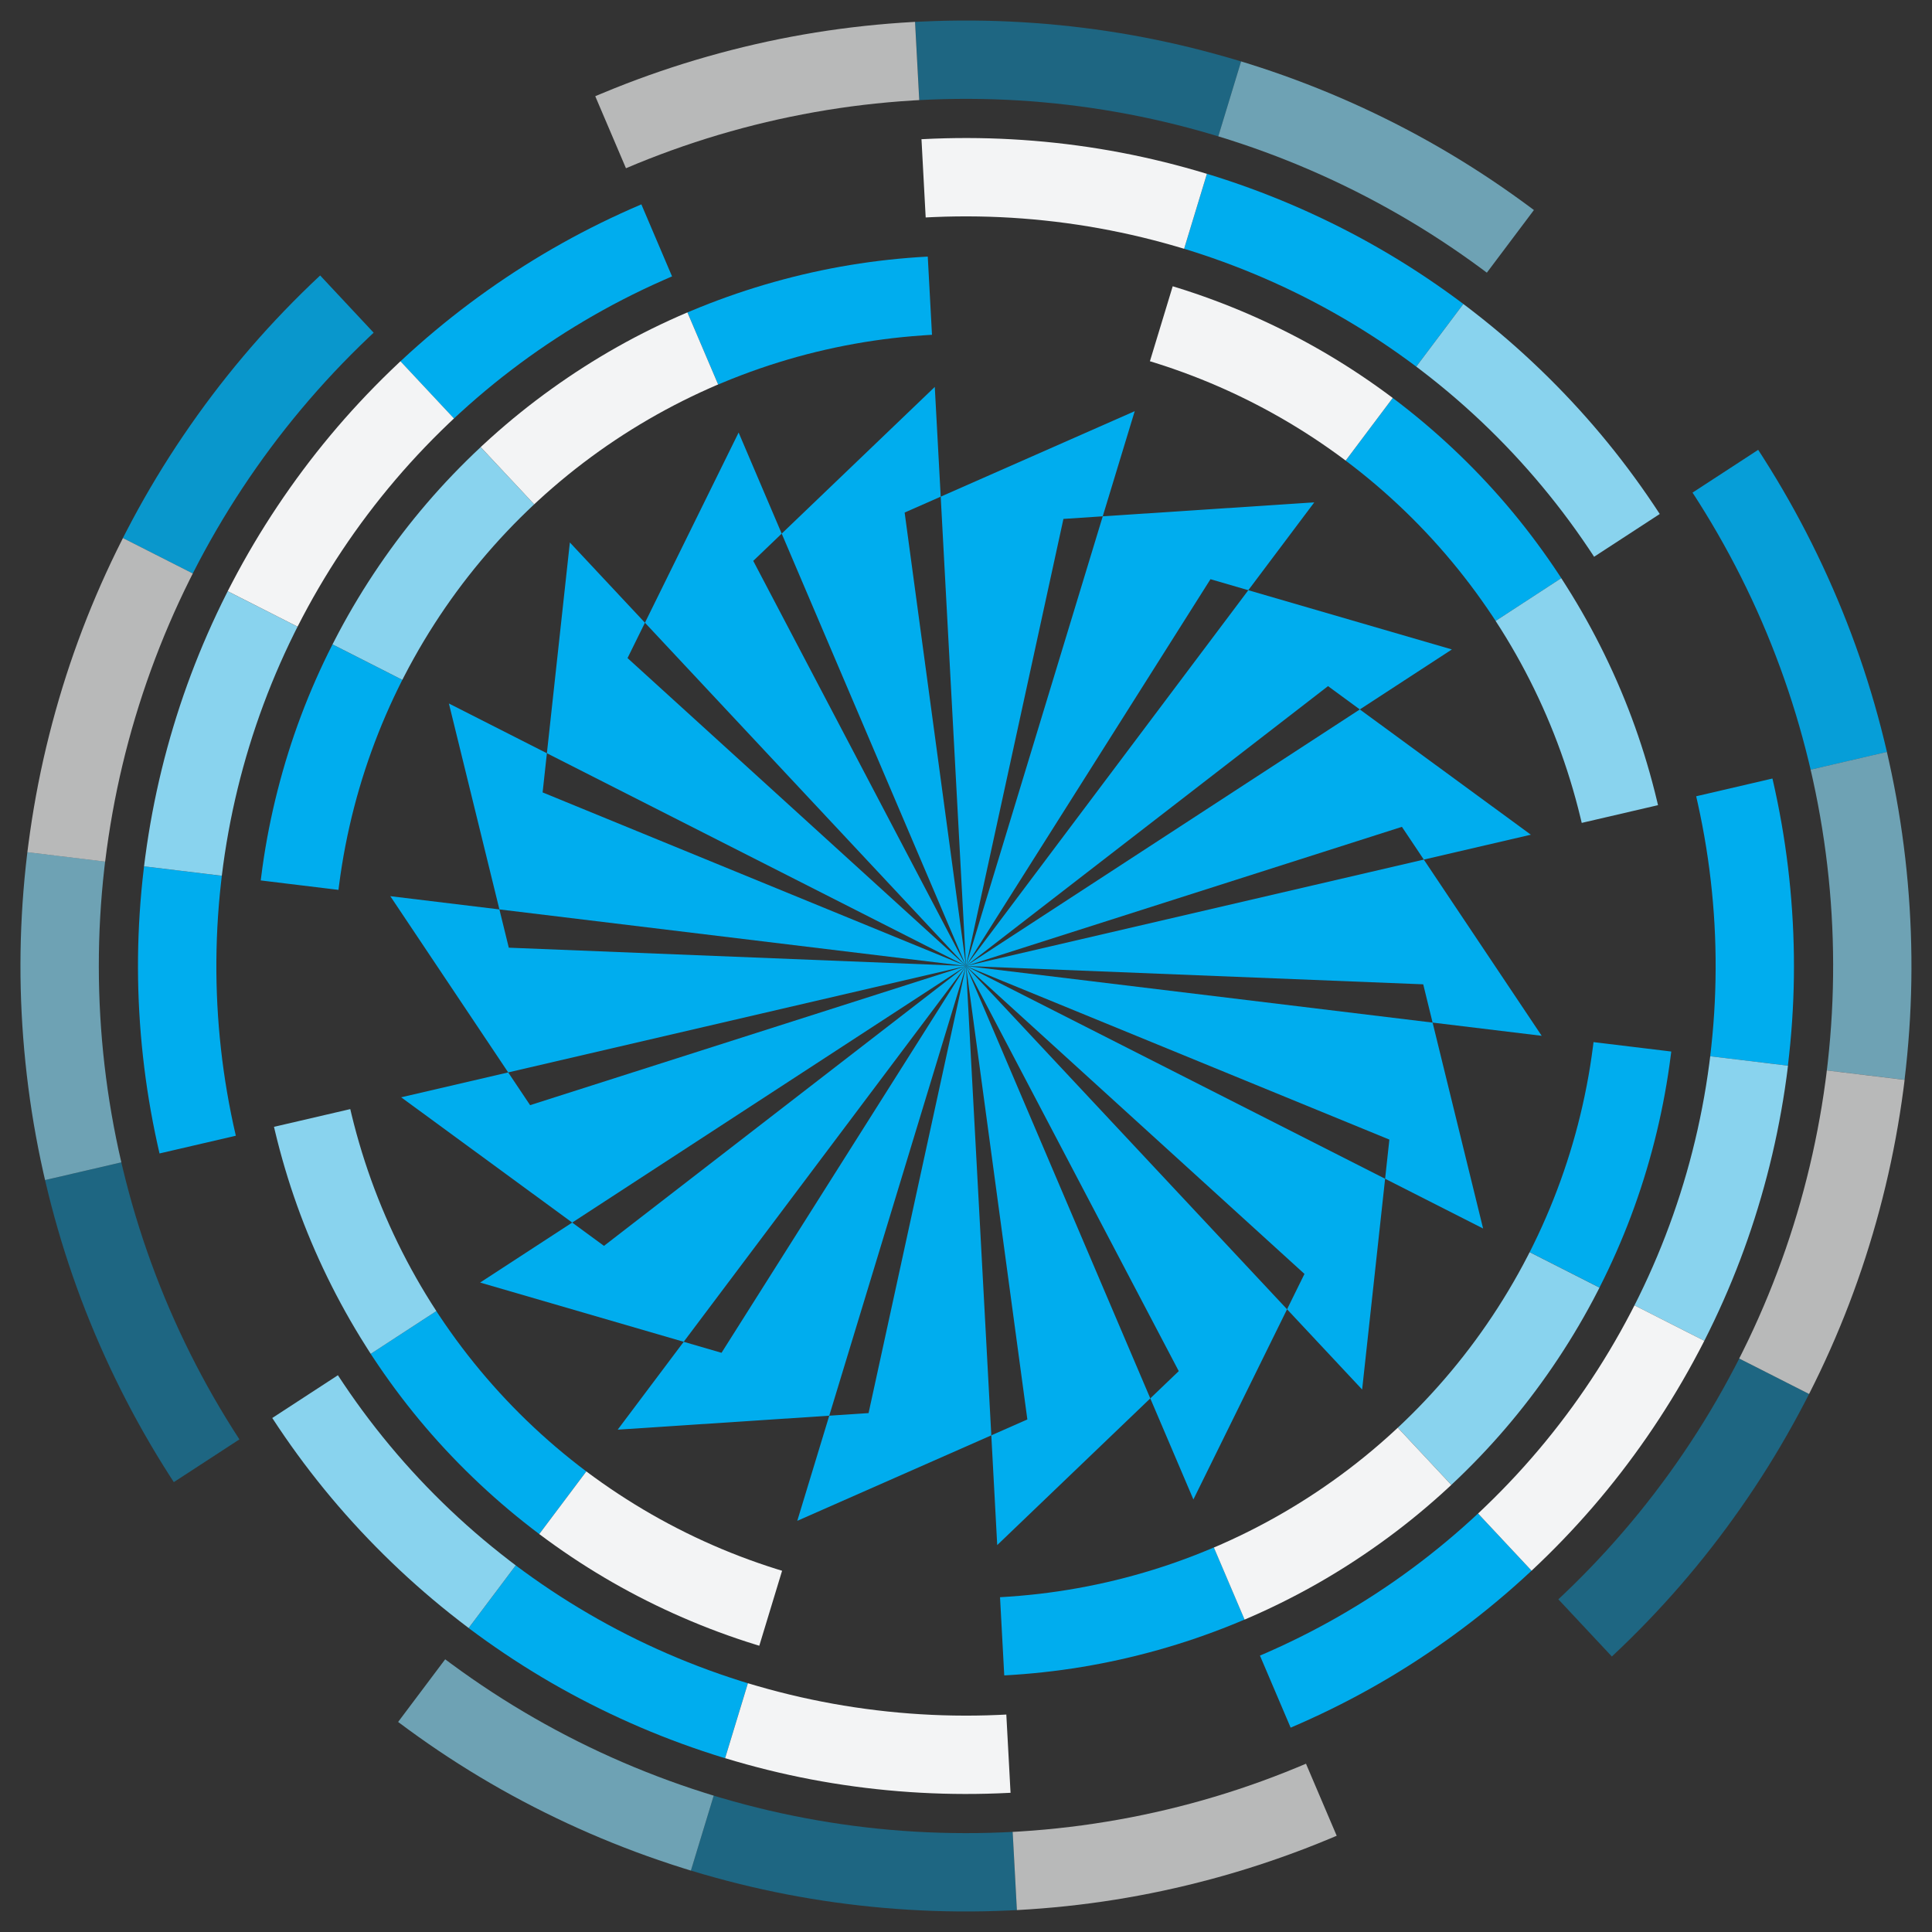
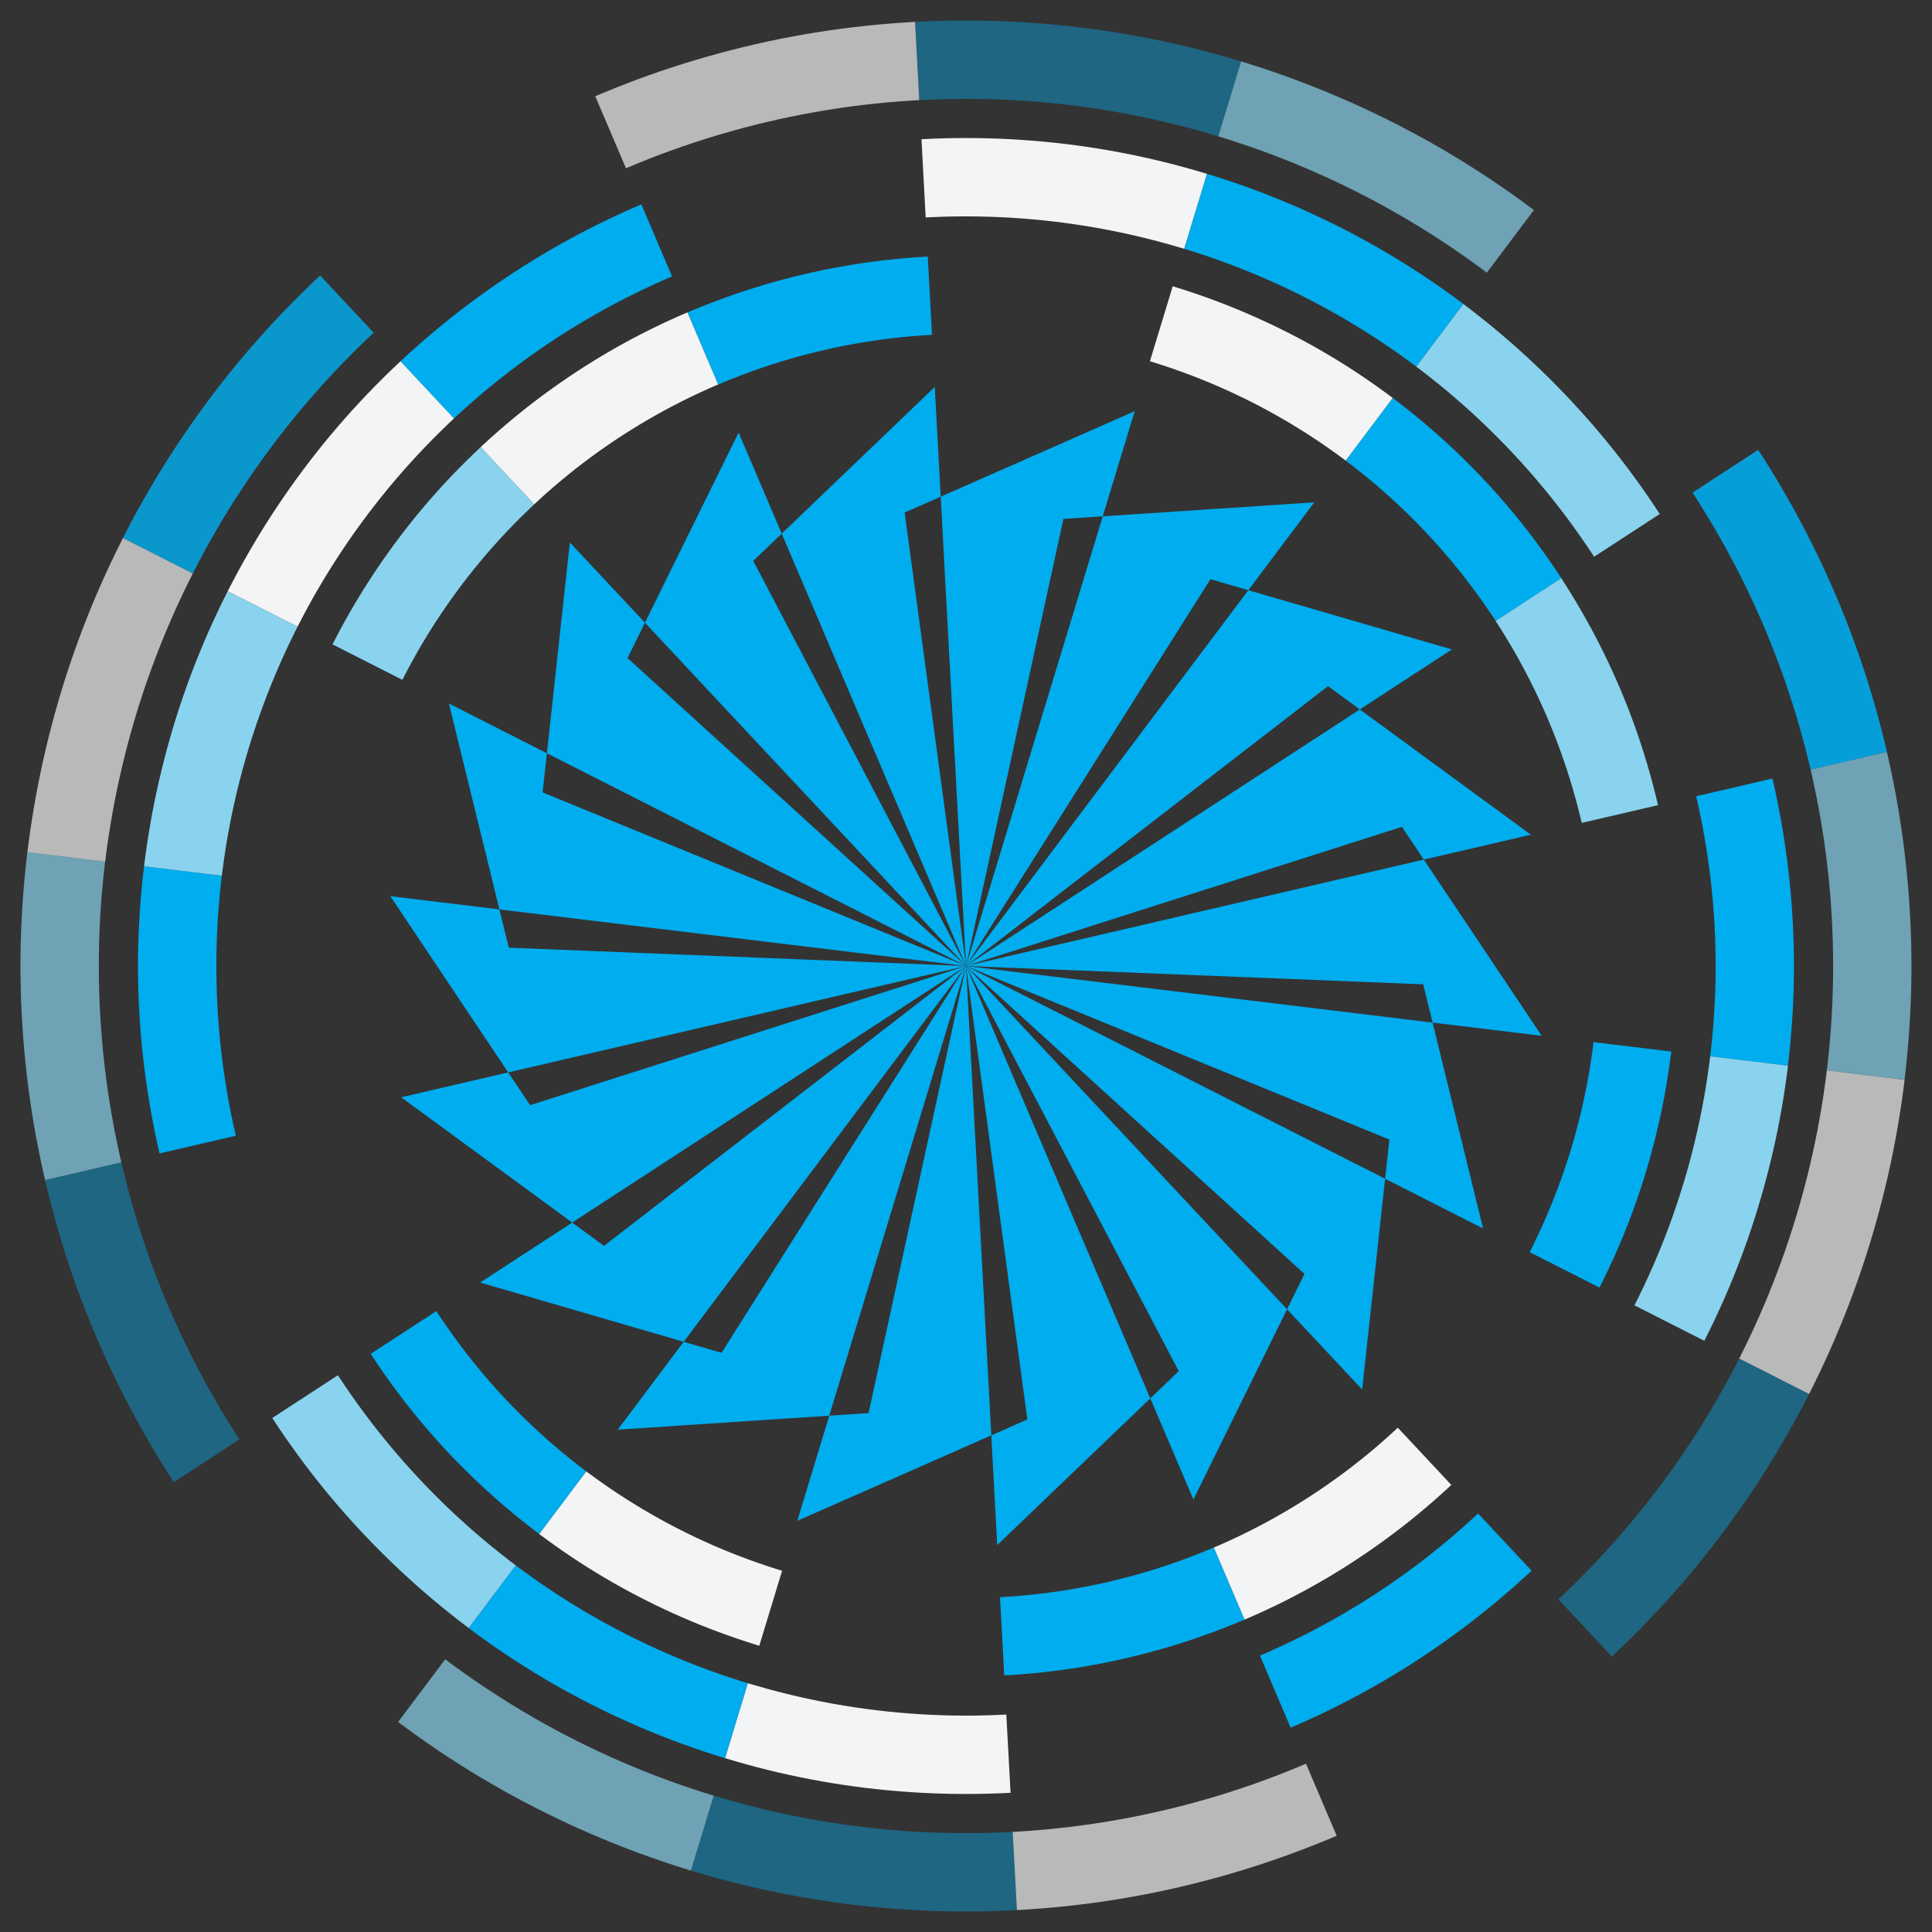
<svg xmlns="http://www.w3.org/2000/svg" id="logo-4" viewBox="0 0 1000 1000">
  <rect x="0" y="0" width="1000" height="1000" fill="#333333" stroke="none" />
  <defs>
    <style>
      .cls-1, .cls-2 {
        fill: #f3f4f5;
      }

      .cls-3 {
        opacity: .88;
      }

      .cls-3, .cls-4, .cls-5, .cls-6 {
        fill: #00adee;
      }

      .cls-4 {
        opacity: .82;
      }

      .cls-7, .cls-8 {
        fill: #89d3ee;
      }

      .cls-2, .cls-8 {
        opacity: .69;
      }

      .cls-6 {
        opacity: .42;
      }
    </style>
  </defs>
  <g>
    <polygon class="cls-5" points="595.39 723.8 610.12 709.69 500 500 666.18 677.68 617.7 776.12 595.39 723.8" />
    <polygon class="cls-5" points="666.18 677.68 675.19 659.38 500 500 716.93 610.12 705.04 719.22 666.18 677.68" />
    <polygon class="cls-5" points="716.93 610.12 719.14 589.85 500 500 741.51 529.29 767.65 635.87 716.93 610.12" />
    <polygon class="cls-5" points="741.51 529.29 736.66 509.48 500 500 736.96 444.92 797.98 536.13 741.51 529.29" />
    <polygon class="cls-5" points="736.96 444.92 725.63 427.97 500 500 703.84 367.2 792.37 432.04 736.96 444.92" />
    <polygon class="cls-5" points="703.84 367.2 687.38 355.14 500 500 646.12 305.49 751.49 336.15 703.84 367.2" />
    <polygon class="cls-5" points="646.12 305.49 626.54 299.79 500 500 570.78 267.24 680.28 260.01 646.12 305.49" />
    <polygon class="cls-5" points="570.78 267.24 550.43 268.59 500 500 486.91 257.07 587.33 212.82 570.78 267.24" />
    <polygon class="cls-5" points="486.91 257.07 468.24 265.29 500 500 404.61 276.2 483.84 200.27 486.91 257.07" />
    <polygon class="cls-5" points="404.61 276.2 389.88 290.31 500 500 333.82 322.32 382.31 223.88 404.61 276.2" />
    <polygon class="cls-5" points="333.82 322.32 324.81 340.62 500 500 283.07 389.88 294.96 280.78 333.82 322.32" />
    <polygon class="cls-5" points="283.07 389.88 280.86 410.15 500 500 258.49 470.71 232.35 364.13 283.07 389.88" />
    <polygon class="cls-5" points="258.49 470.71 263.35 490.52 500 500 263.04 555.08 202.02 463.86 258.49 470.71" />
    <polygon class="cls-5" points="263.04 555.08 274.38 572.03 500 500 296.17 632.8 207.64 567.96 263.04 555.08" />
    <polygon class="cls-5" points="296.17 632.8 312.62 644.86 500 500 353.88 694.51 248.51 663.85 296.17 632.8" />
    <polygon class="cls-5" points="353.88 694.51 373.46 700.21 500 500 429.22 732.76 319.72 739.99 353.88 694.51" />
    <polygon class="cls-5" points="429.22 732.76 449.57 731.41 500 500 513.1 742.93 412.67 787.18 429.22 732.76" />
    <polygon class="cls-5" points="513.1 742.93 531.76 734.7 500 500 595.39 723.8 516.16 799.73 513.1 742.93" />
  </g>
  <path class="cls-5" d="m303.48,761.6c-8.1,10.78-16.2,21.56-24.3,32.35-.09.12-.16,0-.23-.06-.09-.06-.17-.13-.26-.19-.17-.13-.34-.26-.51-.39-.34-.26-.68-.51-1.02-.77-.68-.52-1.35-1.04-2.03-1.56-1.35-1.04-2.68-2.09-4.02-3.15-2.65-2.11-5.27-4.25-7.86-6.43-5.13-4.32-10.13-8.76-15.02-13.35-19.86-18.65-37.13-38.88-52.44-61.42-.96-1.41-1.91-2.83-2.85-4.26-.23-.36-.47-.71-.7-1.07-.12-.18-.23-.36-.35-.53-.05-.08.06-.07.1-.09.04-.03.09-.06.13-.09.09-.06.18-.11.26-.17.7-.46,1.41-.92,2.11-1.38,2.82-1.83,5.63-3.67,8.45-5.5,5.63-3.67,11.26-7.34,16.9-11.01,1.41-.92,2.82-1.84,4.23-2.76l1.06-.69c.18-.11.35-.23.53-.34l.13-.09c.05-.04.08,0,.1.04.06.09.11.17.17.26.45.69.91,1.38,1.37,2.07,1.85,2.78,3.73,5.53,5.67,8.25,3.93,5.55,8.03,10.96,12.3,16.25,16.97,21.02,36.47,39.85,58.07,56.08Z" />
  <path class="cls-6" d="m357.62,968.21c2.43-7.99,4.86-15.97,7.29-23.96,1.21-3.99,2.43-7.99,3.64-11.98.15-.5.3-1,.45-1.5.08-.25.15-.5.23-.75.04-.12.08-.25.11-.37.02-.06.04-.12.06-.19.03-.11.11-.01.17,0,1.1.33,2.2.66,3.31.99,2.21.65,4.42,1.29,6.64,1.91,16.44,4.58,33.02,8.2,49.87,10.88,16.86,2.69,33.73,4.4,50.79,5.15,8.64.38,17.27.51,25.91.4,4.3-.06,8.6-.18,12.89-.36,1.07-.04,2.14-.09,3.21-.15.54-.03,1.07-.05,1.61-.08.07,0,.13,0,.2-.01.06,0,.15-.06.15.04,0,.12.01.25.02.37.01.25.03.49.04.74.11,1.97.21,3.94.32,5.91.44,8.15.88,16.3,1.32,24.46.11,2.04.22,4.08.33,6.11.03.51.05,1.02.08,1.53.01.26.03.51.04.76,0,.13.01.25.02.38,0,.04.07.17,0,.18-.07,0-.14,0-.22.01-1.15.06-2.31.12-3.46.17-4.62.21-9.25.36-13.87.45-17.07.31-34.04-.28-51.05-1.75-34.23-2.97-67.24-9.35-100.11-19.34Z" />
  <path class="cls-6" d="m475.84,51.82c-.45-8.3-.89-16.59-1.34-24.89-.22-4.15-.45-8.3-.67-12.44-.06-1.04-.11-2.07-.17-3.11,0-.11.1-.05.16-.06h.22c.15-.02.29-.03.44-.03.29-.02.59-.03.88-.05.59-.03,1.17-.06,1.76-.08,2.35-.11,4.7-.2,7.05-.28,17.04-.55,34-.22,51.01,1.01,34.26,2.47,67.35,8.36,100.36,17.88,1.15.33,2.29.67,3.44,1,.57.17,1.14.34,1.72.51.29.09.57.17.86.26.14.04.29.09.43.13.07.02.14.04.21.06.04.01.21,0,.18.08-.6,1.99-1.21,3.98-1.81,5.97-1.21,3.98-2.42,7.95-3.63,11.93-1.21,3.98-2.42,7.95-3.63,11.93-.6,1.99-1.21,3.98-1.81,5.97-.15.5-.3.99-.45,1.49-.08.25-.15.5-.23.75-.04.12-.08.25-.11.37l-.06.19s-.02.06-.03.09c0,.03.02.1-.04.08-1.1-.33-2.19-.66-3.29-.99-16.38-4.84-32.9-8.72-49.73-11.67-33.56-5.89-67.69-7.93-101.71-6.1Z" />
  <path class="cls-5" d="m757.4,157.35c-4.55,6.06-9.1,12.11-13.65,18.17-2.28,3.03-4.55,6.06-6.82,9.09-1.14,1.51-2.28,3.03-3.41,4.54-.14.19-.28.38-.43.57-.08.1-.23-.1-.29-.14-.1-.08-.2-.15-.3-.23-.4-.3-.81-.6-1.21-.9-.81-.6-1.62-1.2-2.43-1.79-12.35-9.02-25.13-17.25-38.46-24.76-13.33-7.51-26.99-14.17-41.11-20.06-7.15-2.98-14.38-5.74-21.7-8.29-3.67-1.28-7.36-2.5-11.06-3.67-.93-.29-1.85-.58-2.78-.86-.23-.07-.46-.14-.7-.21-.03,0-.06-.02-.09-.03-.02,0-.07,0-.06-.04.02-.05.03-.1.05-.16.03-.1.06-.21.1-.31.13-.42.25-.84.38-1.26.51-1.67,1.02-3.35,1.53-5.02,2.14-7.03,4.27-14.05,6.41-21.08,1.07-3.51,2.14-7.03,3.21-10.54.03-.11.07-.22.1-.33,0-.03-.02-.09.03-.08.03,0,.06.02.1.03.06.02.13.04.19.06.25.08.51.16.76.23.51.16,1.02.31,1.53.47,1.02.32,2.04.64,3.05.96,2.03.65,4.06,1.31,6.08,1.99,14.49,4.87,28.63,10.47,42.52,16.85,27.99,12.86,53.85,28.28,78.48,46.77Z" />
  <path class="cls-5" d="m696.52,238.4c8.1-10.78,16.2-21.56,24.3-32.35.09-.12.16,0,.23.06.09.06.17.13.26.19.17.13.34.26.51.39.34.26.68.52,1.02.77.68.52,1.36,1.04,2.03,1.56,1.35,1.04,2.68,2.09,4.02,3.15,2.65,2.11,5.27,4.25,7.86,6.43,5.13,4.32,10.13,8.76,15.02,13.35,19.86,18.65,37.13,38.88,52.44,61.42.96,1.41,1.91,2.83,2.85,4.26.23.36.47.71.7,1.07.12.18.23.36.35.53.05.08-.06.07-.1.09l-.13.09c-.09.06-.18.11-.26.17-.7.46-1.41.92-2.11,1.38-2.82,1.84-5.63,3.67-8.45,5.51-5.63,3.67-11.26,7.34-16.9,11.01-1.41.92-2.82,1.84-4.23,2.76-.35.23-.7.46-1.06.69-.18.12-.35.23-.53.35-.04.03-.09.06-.13.09-.05.04-.08,0-.1-.04-.06-.09-.11-.17-.17-.26-.45-.69-.91-1.38-1.37-2.07-1.85-2.78-3.74-5.53-5.67-8.25-3.93-5.55-8.03-10.96-12.3-16.25-16.97-21.02-36.47-39.85-58.07-56.07Z" />
  <path class="cls-3" d="m976.67,389.2c-8.21,1.91-16.42,3.82-24.63,5.73-4.11.95-8.21,1.91-12.32,2.86-.51.12-1.03.24-1.54.36-.26.06-.51.12-.77.18-.06.01-.13.03-.19.04-.1.02-.07-.09-.08-.15-.03-.14-.06-.27-.09-.41-.25-1.08-.51-2.16-.77-3.23-.52-2.15-1.05-4.29-1.61-6.44-4.25-16.53-9.41-32.69-15.51-48.63-6.1-15.95-13.06-31.42-20.94-46.57-3.94-7.58-8.09-15.02-12.45-22.36-2.15-3.61-4.34-7.18-6.59-10.73-.56-.88-1.12-1.76-1.68-2.63-.28-.44-.56-.87-.85-1.31-.14-.22-.28-.44-.42-.65-.04-.06-.25-.24-.13-.31.12-.08.23-.15.35-.23,1.84-1.2,3.69-2.4,5.53-3.61,7.16-4.67,14.32-9.33,21.48-13.99,1.79-1.17,3.58-2.33,5.37-3.5.22-.15.45-.29.67-.44.11-.07.22-.15.34-.22.06-.04.11-.07.17-.11.06-.04.09.1.11.13.29.44.57.88.86,1.32.57.88,1.14,1.77,1.7,2.65,2.28,3.57,4.5,7.17,6.69,10.8,8.79,14.62,16.77,29.59,23.99,45.05,14.55,31.13,25.53,62.91,33.31,96.38Z" />
  <path class="cls-5" d="m925.44,551.59c-7.49-.91-14.97-1.82-22.46-2.72-3.74-.45-7.49-.91-11.23-1.36-1.87-.23-3.74-.45-5.61-.68-.23-.03-.47-.06-.7-.09-.06,0-.12-.01-.18-.02-.08,0-.06-.07-.06-.12.02-.13.03-.26.05-.39.06-.52.12-1.04.18-1.56.12-1.04.24-2.08.35-3.12,1.64-15.21,2.37-30.39,2.21-45.69-.16-15.3-1.22-30.46-3.19-45.63-.99-7.68-2.22-15.32-3.67-22.93-.72-3.77-1.49-7.53-2.32-11.27-.21-.93-.42-1.87-.63-2.8l-.16-.7c-.03-.12-.05-.23-.08-.35-.01-.05.05-.02.07-.02.03,0,.06-.01.08-.02.06-.01.11-.03.16-.04.44-.1.88-.2,1.31-.31,1.75-.41,3.5-.81,5.26-1.22,7.22-1.68,14.44-3.36,21.66-5.04,3.61-.84,7.22-1.68,10.83-2.52.06-.01.1-.02.12.05.01.06.03.13.04.19.03.13.06.25.09.38.06.25.12.5.17.75.12.5.23,1,.34,1.51.23,1.01.45,2.01.67,3.02.44,2.02.86,4.04,1.27,6.07,3.04,15,5.25,30.05,6.67,45.28,2.86,30.67,2.44,60.78-1.27,91.35Z" />
  <path class="cls-5" d="m480.21,132.8c.73,13.47,1.45,26.93,2.18,40.4,0,.15-.12.1-.21.1-.11,0-.21.01-.32.02-.21.01-.42.02-.64.04-.42.02-.85.05-1.27.08-.85.05-1.7.11-2.54.17-1.69.12-3.38.25-5.08.39-3.37.29-6.73.62-10.09,1.01-6.67.78-13.3,1.75-19.91,2.94-13.32,2.39-26.37,5.57-39.29,9.58-6.55,2.03-13.02,4.27-19.43,6.71-3.16,1.2-6.3,2.45-9.42,3.76-.78.32-1.55.65-2.32.98-.02,0-.05.02-.07.03-.02,0-.05.07-.07.02-.02-.05-.04-.09-.06-.14-.04-.09-.08-.18-.12-.28-.08-.18-.16-.37-.24-.55l-.47-1.11c-.63-1.48-1.26-2.95-1.89-4.43-2.61-6.12-5.22-12.24-7.83-18.37-1.3-3.06-2.61-6.12-3.91-9.18-.33-.76-.65-1.53-.98-2.3-.08-.19-.16-.38-.25-.57-.04-.1-.08-.19-.12-.29-.06-.15.1-.14.18-.18.41-.18.83-.35,1.24-.53,1.66-.7,3.32-1.39,4.99-2.06,12.54-5.06,25.25-9.4,38.27-13.06,26.23-7.37,52.47-11.71,79.68-13.17Z" />
  <path class="cls-5" d="m331.96,105.76c2.99,7.01,5.98,14.02,8.96,21.03,1.49,3.51,2.99,7.01,4.48,10.52.75,1.75,1.49,3.5,2.24,5.26.05.11.09.22.14.33.02.06.05.11.07.16.02.05-.05.03-.08.04-.03.01-.06.02-.08.04-.22.09-.44.19-.66.28-.44.19-.88.38-1.33.57-.88.38-1.76.77-2.64,1.16-13.99,6.19-27.5,13.14-40.66,20.93-13.17,7.79-25.76,16.28-37.92,25.57-6.02,4.6-11.89,9.36-17.63,14.3-2.91,2.51-5.79,5.06-8.62,7.65-.71.65-1.42,1.31-2.13,1.96-.35.33-.71.66-1.06.99-.02.02-.04.04-.07.06-.04.04-.04-.03-.06-.05-.04-.04-.08-.09-.12-.13-.08-.09-.16-.18-.25-.26-.16-.18-.33-.35-.49-.52-1.31-1.4-2.61-2.8-3.92-4.19-5.14-5.5-10.28-10.99-15.42-16.49l-3.86-4.12c-.64-.69-1.28-1.37-1.93-2.06l-.96-1.03c-.16-.17-.32-.34-.48-.52-.04-.05-.27-.17-.17-.26.09-.08.18-.17.27-.25,2.9-2.71,5.84-5.38,8.82-8,11.46-10.11,23.37-19.55,35.84-28.38,25.13-17.81,51.41-32.5,79.74-44.58Z" />
  <path class="cls-4" d="m99.79,296.83c-7.41-3.76-14.82-7.52-22.24-11.29-3.71-1.88-7.41-3.76-11.12-5.64-.93-.47-1.85-.94-2.78-1.41-.07-.04.05-.15.06-.18.03-.07.07-.13.1-.2.07-.13.13-.26.2-.39.13-.26.27-.52.4-.78.27-.52.54-1.04.81-1.57,1.08-2.08,2.17-4.16,3.27-6.23,8.05-15.05,16.82-29.57,26.4-43.7,19.28-28.44,40.94-54.16,65.69-77.99,1.6-1.54,3.2-3.06,4.82-4.58.1-.09.2-.19.3-.28.04-.04.05.04.07.06.02.02.04.05.07.07.04.05.09.1.14.14.18.19.36.39.54.58.36.39.72.77,1.08,1.16.72.77,1.44,1.54,2.16,2.32,2.89,3.09,5.77,6.17,8.66,9.26,2.89,3.09,5.77,6.17,8.66,9.26,1.44,1.54,2.89,3.09,4.33,4.63.36.39.72.77,1.08,1.16.18.19.36.39.54.58.09.1.18.19.27.29.04.04.13.08.06.14-.05.05-.1.09-.14.14-.78.73-1.55,1.46-2.32,2.19-12.38,11.76-23.99,24.12-34.96,37.2-21.89,26.13-40.73,54.67-56.16,85.06Z" />
-   <path class="cls-5" d="m172.09,333.54c12.03,6.1,24.05,12.21,36.08,18.31.13.06.02.15-.02.23-.05.09-.09.19-.14.28-.09.19-.19.37-.28.56-.19.37-.38.75-.56,1.12-.37.75-.74,1.5-1.11,2.25-.74,1.51-1.46,3.02-2.18,4.54-1.43,3.05-2.82,6.11-4.15,9.2-2.69,6.21-5.18,12.49-7.48,18.86-4.59,12.72-8.36,25.6-11.35,38.8-1.53,6.76-2.85,13.55-3.95,20.4-.55,3.42-1.04,6.84-1.48,10.27-.06.43-.11.86-.16,1.29l-.08.64c0,.05-.01.11-.02.16,0,.03,0,.05,0,.08,0,.02.02.07-.02.06-.09-.01-.19-.02-.28-.03l-2.24-.27c-1.5-.18-2.99-.36-4.49-.54-6.52-.79-13.03-1.58-19.54-2.37-3.26-.39-6.52-.79-9.77-1.19-.81-.1-1.63-.2-2.44-.3l-1.22-.15c-.09-.01-.26.07-.24-.1.01-.12.03-.24.04-.36.03-.24.06-.48.09-.72.24-1.93.49-3.85.76-5.78,1.88-13.39,4.48-26.57,7.82-39.67,6.73-26.4,16.09-51.29,28.43-75.59Z" />
  <path class="cls-5" d="m122.07,587.85c-7.34,1.71-14.69,3.41-22.03,5.12-3.67.85-7.34,1.71-11.02,2.56-1.84.43-3.67.85-5.51,1.28-.23.05-.46.11-.69.16l-.17.04s-.07.06-.08.01c0-.03-.01-.06-.02-.1-.03-.13-.06-.25-.09-.38-.12-.51-.23-1.02-.35-1.53-.23-1.02-.46-2.05-.69-3.07-3.28-14.94-5.75-29.94-7.42-45.14-3.36-30.61-3.44-60.71-.24-91.33.23-2.16.47-4.31.73-6.47.02-.13.03-.27.05-.4,0-.04-.04-.19.04-.18.06,0,.12.01.17.02.23.03.46.06.7.08.46.06.93.11,1.39.17.93.11,1.85.23,2.78.34,3.71.45,7.41.9,11.12,1.35,7.41.9,14.82,1.8,22.24,2.7.43.05.86.1,1.29.16.11.01.21.03.32.04.05,0,.11.01.16.02.07,0,.07.05.06.11-.03.24-.06.48-.09.72-.11.95-.22,1.91-.33,2.86-.21,1.91-.41,3.82-.6,5.73-.37,3.82-.68,7.64-.94,11.47-.51,7.64-.79,15.27-.85,22.93-.23,30.54,3.15,61,10.07,90.74Z" />
  <path class="cls-6" d="m123.95,745.01c-7.15,4.66-14.3,9.32-21.45,13.98-3.58,2.33-7.15,4.66-10.73,6.99-.45.29-.89.58-1.34.87-.11.07-.22.15-.34.22-.05.03-.1.1-.15.03-.04-.06-.07-.11-.11-.16-.14-.22-.29-.44-.43-.66-.57-.88-1.14-1.76-1.71-2.65-1.14-1.78-2.26-3.56-3.37-5.35-9.01-14.49-17.2-29.36-24.65-44.71-14.99-30.91-26.43-62.52-34.69-95.86-.55-2.23-1.09-4.46-1.61-6.69-.02-.07-.03-.14-.05-.21-.01-.06.06-.02.09-.02.03,0,.06-.02.1-.02l.38-.09c.25-.06.51-.12.77-.18.51-.12,1.02-.24,1.53-.36,1.02-.24,2.04-.47,3.06-.71,4.08-.95,8.17-1.9,12.25-2.85,4.08-.95,8.17-1.9,12.25-2.85,2.04-.47,4.08-.95,6.13-1.42.51-.12,1.02-.24,1.53-.36.26-.06.51-.12.77-.18l.38-.09c.06-.02.13-.03.19-.04.1-.02.08.07.09.13.25,1.07.5,2.15.76,3.22,3.99,16.6,8.89,32.83,14.74,48.87,11.68,32.02,26.98,62.61,45.59,91.17Z" />
  <path class="cls-5" d="m242.6,842.65c4.55-6.06,9.1-12.11,13.65-18.17,2.27-3.03,4.55-6.06,6.82-9.09,1.14-1.51,2.28-3.03,3.41-4.54.14-.19.28-.38.43-.57.08-.1.23.1.29.14.1.08.2.15.3.23.4.3.81.6,1.21.9.81.6,1.62,1.2,2.43,1.79,12.36,9.02,25.13,17.25,38.46,24.76,13.33,7.51,26.99,14.17,41.11,20.06,7.15,2.98,14.38,5.74,21.7,8.29,3.67,1.28,7.36,2.5,11.06,3.67.93.29,1.85.58,2.78.86.23.07.46.14.7.21.03,0,.06.02.09.03.02,0,.07,0,.06.04-.02.05-.03.1-.05.16-.03.1-.06.21-.1.31-.13.42-.25.84-.38,1.26-.51,1.68-1.02,3.35-1.53,5.02-2.14,7.03-4.27,14.05-6.41,21.08-1.07,3.51-2.14,7.03-3.21,10.54l-.1.33s.02.09-.03.08c-.03,0-.06-.02-.1-.03-.06-.02-.13-.04-.19-.06-.26-.08-.51-.16-.77-.23-.51-.16-1.02-.31-1.53-.47-1.02-.32-2.04-.64-3.05-.96-2.03-.65-4.06-1.31-6.08-1.99-14.49-4.87-28.63-10.47-42.52-16.85-27.99-12.86-53.85-28.28-78.48-46.77Z" />
  <path class="cls-5" d="m519.8,867.2c-.73-13.47-1.45-26.93-2.18-40.4,0-.15.12-.09.21-.1.11,0,.21-.01.32-.02.21-.01.42-.02.64-.04.42-.02.85-.05,1.27-.08.85-.05,1.7-.11,2.54-.17,1.69-.12,3.38-.25,5.08-.39,3.37-.29,6.73-.62,10.09-1.01,6.67-.78,13.3-1.75,19.92-2.94,13.32-2.38,26.37-5.57,39.29-9.58,6.55-2.03,13.02-4.27,19.43-6.71,3.16-1.2,6.3-2.45,9.42-3.76.78-.32,1.55-.65,2.32-.98.02-.01.05-.02.07-.03.02,0,.05-.07.07-.02.02.05.04.09.06.14.04.09.08.18.12.28.08.18.16.37.24.55l.47,1.11c.63,1.48,1.26,2.95,1.89,4.43,2.61,6.12,5.22,12.24,7.83,18.37,1.3,3.06,2.61,6.12,3.91,9.18.33.77.65,1.53.98,2.3.08.19.16.38.25.57.04.1.08.19.12.29.06.15-.1.14-.18.18-.41.18-.83.35-1.24.52-1.66.7-3.32,1.39-4.99,2.06-12.53,5.06-25.25,9.4-38.27,13.06-26.23,7.37-52.47,11.71-79.68,13.18Z" />
  <path class="cls-5" d="m668.04,894.24c-2.99-7.01-5.98-14.02-8.96-21.03-1.49-3.51-2.99-7.01-4.48-10.52-.75-1.75-1.49-3.5-2.24-5.26-.05-.11-.09-.22-.14-.33-.02-.05-.05-.11-.07-.16-.02-.05.05-.03.08-.04.03-.01.06-.02.08-.04.22-.09.44-.19.66-.28.44-.19.88-.38,1.33-.57.88-.38,1.76-.77,2.64-1.16,13.99-6.19,27.5-13.14,40.66-20.93,13.17-7.79,25.76-16.28,37.92-25.57,6.02-4.6,11.89-9.36,17.63-14.3,2.91-2.51,5.79-5.06,8.62-7.65.71-.65,1.42-1.31,2.13-1.96.36-.33.71-.66,1.06-.99.02-.02.04-.04.07-.06.04-.04.04.03.06.05.04.04.08.09.12.13.08.09.16.17.25.26.16.17.33.35.49.52,1.31,1.4,2.62,2.8,3.92,4.19,5.14,5.5,10.28,10.99,15.42,16.49,1.29,1.37,2.57,2.75,3.86,4.12.64.69,1.29,1.37,1.93,2.06.32.34.64.69.96,1.03.16.17.32.34.48.52.04.05.27.17.17.26-.09.09-.18.17-.27.26-2.9,2.71-5.84,5.38-8.82,8-11.46,10.11-23.37,19.55-35.84,28.38-25.13,17.81-51.41,32.5-79.74,44.58Z" />
  <path class="cls-6" d="m834.29,857.41c-5.8-6.2-11.61-12.41-17.41-18.61-2.9-3.1-5.8-6.2-8.7-9.31-.36-.39-.72-.78-1.09-1.16-.09-.1-.18-.19-.27-.29-.05-.05-.28-.19-.17-.29.19-.18.39-.36.58-.55.78-.73,1.56-1.47,2.33-2.2,1.55-1.48,3.1-2.97,4.63-4.47,12.19-11.95,23.61-24.5,34.37-37.76,10.75-13.26,20.67-27.01,29.85-41.4,4.62-7.24,9.02-14.59,13.21-22.08,2.11-3.77,4.16-7.57,6.17-11.39.5-.96,1-1.92,1.49-2.88.25-.48.49-.96.74-1.45.06-.12.12-.24.18-.36.05-.09.1.01.15.04.06.03.11.06.17.08.22.11.45.23.67.34,1.78.9,3.56,1.81,5.34,2.71,7.29,3.7,14.59,7.41,21.88,11.11,1.82.93,3.65,1.85,5.47,2.78.46.23.91.46,1.37.69.23.12.46.23.68.35.11.06.23.12.34.17.03.02.06.03.09.04.05.03-.01.06-.03.09-.03.06-.06.13-.1.19-.52,1.03-1.05,2.06-1.58,3.08-2.12,4.09-4.3,8.16-6.53,12.19-8.27,14.93-17.25,29.33-27.03,43.31-19.68,28.16-41.71,53.56-66.8,77.03Z" />
  <path class="cls-5" d="m827.91,666.46c-12.02-6.1-24.05-12.21-36.08-18.31-.13-.06-.02-.15.02-.23.05-.09.09-.19.14-.28.09-.19.19-.37.28-.56.19-.37.38-.75.56-1.12.37-.75.74-1.5,1.11-2.25.74-1.51,1.46-3.02,2.18-4.54,1.43-3.05,2.82-6.11,4.15-9.21,2.69-6.21,5.18-12.49,7.48-18.86,4.59-12.72,8.36-25.6,11.35-38.8,1.53-6.76,2.85-13.55,3.95-20.4.55-3.42,1.04-6.84,1.48-10.27.06-.43.11-.86.16-1.29.03-.21.05-.43.08-.64,0-.05.01-.11.02-.16,0-.03,0-.05,0-.08,0-.02-.02-.07.02-.06l.28.03c.75.09,1.5.18,2.24.27,1.5.18,2.99.36,4.49.54,6.52.79,13.03,1.58,19.54,2.37,3.26.39,6.52.79,9.77,1.18.81.1,1.63.2,2.44.3.41.05.81.1,1.22.15.09.01.26-.06.24.1-.02.12-.03.24-.04.36-.03.24-.06.48-.09.72-.24,1.93-.49,3.85-.77,5.78-1.88,13.39-4.48,26.57-7.82,39.67-6.73,26.4-16.09,51.29-28.43,75.59Z" />
  <path class="cls-8" d="m206.07,891.27c5.01-6.67,10.03-13.35,15.04-20.02,2.51-3.34,5.01-6.67,7.52-10.01.31-.42.63-.83.94-1.25.16-.21.31-.42.47-.63.08-.1.16-.21.24-.31.04-.05.08-.1.12-.16.07-.09.11.03.16.06.92.69,1.84,1.38,2.77,2.06,1.85,1.37,3.72,2.72,5.59,4.06,13.89,9.93,28.22,19,43.14,27.29,14.92,8.29,30.19,15.67,45.96,22.21,7.99,3.31,16.05,6.39,24.21,9.24,4.06,1.42,8.14,2.77,12.24,4.07,1.02.32,2.05.64,3.07.96.51.16,1.02.32,1.54.47.06.02.13.04.19.06.05.02.16,0,.13.09-.04.12-.07.24-.11.35-.07.24-.14.47-.22.71-.57,1.89-1.15,3.78-1.72,5.67-2.38,7.81-4.75,15.62-7.13,23.43-.59,1.95-1.19,3.9-1.78,5.86-.15.49-.3.98-.45,1.46-.07.24-.15.49-.22.73l-.11.37s0,.19-.07.16c-.07-.02-.14-.04-.21-.06-1.1-.34-2.21-.68-3.31-1.02-4.42-1.38-8.81-2.82-13.19-4.33-16.14-5.55-31.89-11.9-47.37-19.1-31.15-14.5-59.99-31.78-87.46-52.42Z" />
  <path class="cls-8" d="m630.59,70.58c2.42-7.95,4.83-15.9,7.25-23.84,1.21-3.97,2.42-7.95,3.63-11.92.3-.99.6-1.99.91-2.98.03-.11.11-.02.17,0,.07.02.14.04.21.06.14.04.28.08.42.13.28.09.56.17.84.26.56.17,1.12.35,1.68.52,2.25.7,4.49,1.42,6.72,2.15,16.2,5.31,32.02,11.43,47.59,18.39,31.35,14.04,60.43,30.9,88.19,51.12.97.7,1.93,1.41,2.89,2.12.48.36.96.71,1.44,1.07.24.18.48.36.72.53l.36.27c.06.04.12.09.18.13.03.03.2.07.15.14-1.25,1.66-2.5,3.32-3.75,4.99-2.5,3.32-4.99,6.65-7.49,9.97-2.5,3.32-4.99,6.65-7.49,9.97-1.25,1.66-2.5,3.32-3.75,4.99-.31.42-.62.83-.94,1.25-.16.21-.31.41-.47.62-.08.1-.16.21-.23.31-.04.05-.08.1-.12.16-.02.03-.04.05-.06.08-.02.02-.02.1-.06.06-.92-.69-1.83-1.37-2.76-2.06-13.74-10.15-27.94-19.45-42.74-27.98-29.52-17.01-60.89-30.6-93.49-40.52Z" />
  <path class="cls-7" d="m859.07,266.05c-6.35,4.14-12.7,8.27-19.04,12.41-3.17,2.07-6.35,4.13-9.52,6.2-1.59,1.03-3.17,2.07-4.76,3.1-.2.13-.4.26-.6.39-.11.07-.18-.17-.22-.23-.07-.1-.14-.21-.21-.32-.28-.42-.55-.84-.83-1.26-.55-.84-1.11-1.68-1.67-2.51-8.52-12.71-17.72-24.8-27.68-36.42-9.96-11.61-20.51-22.55-31.77-32.91-5.7-5.25-11.55-10.32-17.55-15.21-3.01-2.46-6.06-4.86-9.14-7.23-.77-.59-1.54-1.18-2.32-1.77-.19-.15-.39-.29-.58-.44-.02-.02-.05-.04-.07-.05-.02-.02-.07-.02-.04-.06.03-.04.07-.09.1-.13.07-.09.13-.17.2-.26.26-.35.53-.7.79-1.05,1.05-1.4,2.1-2.8,3.15-4.2,4.41-5.87,8.82-11.74,13.23-17.61,2.21-2.94,4.41-5.87,6.62-8.81.07-.09.14-.18.21-.28.02-.02.01-.09.05-.06l.08.06.16.12c.21.16.43.32.64.48.43.32.85.64,1.28.97.85.65,1.7,1.29,2.54,1.95,1.69,1.3,3.36,2.62,5.03,3.95,11.96,9.53,23.32,19.63,34.19,30.38,21.9,21.65,40.93,44.99,57.75,70.79Z" />
  <path class="cls-7" d="m774.14,321.39c11.3-7.36,22.6-14.72,33.9-22.09.12-.08.14.06.19.14.06.09.12.18.17.27.12.18.23.36.35.54.23.36.46.72.69,1.08.46.72.92,1.44,1.37,2.16.91,1.44,1.81,2.88,2.7,4.33,1.77,2.89,3.5,5.8,5.19,8.73,3.34,5.81,6.52,11.7,9.55,17.69,12.28,24.32,21.59,49.23,28.27,75.65.42,1.66.83,3.32,1.22,4.98.1.41.2.83.29,1.24.05.21.1.41.14.62.02.09-.08.04-.13.05-.05.01-.1.02-.15.04-.1.02-.2.05-.31.07-.82.19-1.64.38-2.46.57-3.27.76-6.55,1.52-9.82,2.28-6.55,1.52-13.1,3.04-19.64,4.57-1.64.38-3.28.76-4.92,1.14-.41.09-.82.19-1.23.29-.21.05-.41.1-.61.14-.05.01-.1.02-.15.04-.06.01-.07-.03-.08-.08-.02-.1-.05-.2-.07-.3-.19-.81-.38-1.61-.58-2.42-.78-3.24-1.62-6.47-2.5-9.69-1.8-6.56-3.8-13.04-6-19.48-8.76-25.55-20.64-49.92-35.39-72.55Z" />
  <path class="cls-8" d="m985.82,558.91c-8.37-1.01-16.74-2.03-25.11-3.04-4.18-.51-8.37-1.01-12.55-1.52-.52-.06-1.05-.13-1.57-.19-.26-.03-.52-.06-.78-.1-.07,0-.13-.02-.2-.02-.11-.01-.03-.11-.02-.16.02-.14.03-.28.05-.41.13-1.1.26-2.2.38-3.3.25-2.2.48-4.4.69-6.6,1.66-16.99,2.34-33.93,2.06-51-.28-17.07-1.53-33.99-3.75-50.92-1.11-8.47-2.46-16.88-4.05-25.27-.78-4.12-1.62-8.24-2.52-12.34-.22-1.02-.45-2.03-.68-3.05-.12-.51-.23-1.01-.35-1.52-.06-.25-.12-.51-.18-.76-.02-.07-.15-.31-.02-.34.13-.03.27-.06.4-.09,2.14-.5,4.29-1,6.43-1.5,8.32-1.93,16.65-3.87,24.97-5.8,2.08-.48,4.16-.97,6.24-1.45.26-.06.52-.12.78-.18.13-.03.26-.06.39-.09.06-.02.13-.03.2-.05.07-.02.05.13.06.16.12.51.24,1.02.35,1.53.23,1.03.47,2.05.69,3.08.92,4.13,1.78,8.28,2.59,12.43,3.26,16.74,5.63,33.54,7.13,50.53,3.02,34.23,2.47,67.85-1.66,101.97Z" />
  <path class="cls-7" d="m882.14,693.99c-6.72-3.41-13.45-6.83-20.17-10.24-3.36-1.71-6.72-3.41-10.09-5.12l-5.04-2.56c-.21-.11-.42-.21-.63-.32l-.16-.08c-.07-.04-.04-.08-.01-.14.06-.12.12-.23.18-.35.24-.47.47-.94.71-1.4.47-.94.93-1.87,1.4-2.81,6.74-13.73,12.62-27.74,17.7-42.18,5.08-14.43,9.27-29.04,12.61-43.97,1.69-7.56,3.16-15.15,4.4-22.8.61-3.79,1.17-7.58,1.67-11.39.12-.95.25-1.89.36-2.84.03-.24.06-.47.09-.71l.04-.35c0-.05.05,0,.08,0,.03,0,.06,0,.08,0,.06,0,.11.01.17.02.45.05.89.11,1.34.16,1.79.22,3.57.43,5.36.65,7.36.89,14.72,1.79,22.08,2.68,3.68.45,7.36.89,11.04,1.34.06,0,.1.02.1.09,0,.06-.02.13-.02.19-.02.13-.03.26-.05.38-.03.25-.06.51-.09.77-.06.51-.13,1.02-.19,1.53-.13,1.02-.27,2.05-.4,3.07-.28,2.05-.57,4.1-.88,6.14-2.28,15.13-5.34,30.03-9.22,44.83-7.8,29.79-18.49,57.95-32.44,85.41Z" />
-   <path class="cls-7" d="m751.2,768.57c-9.21-9.85-18.42-19.7-27.64-29.55-.1-.1.03-.15.1-.21l.23-.21c.15-.14.31-.29.46-.43.3-.29.61-.58.91-.86.61-.58,1.21-1.16,1.82-1.74,1.21-1.17,2.41-2.34,3.6-3.52,2.39-2.37,4.74-4.78,7.05-7.23,4.65-4.92,9.14-9.97,13.47-15.16,8.67-10.38,16.61-21.2,23.93-32.57,3.75-5.83,7.31-11.76,10.68-17.82,1.69-3.02,3.32-6.07,4.91-9.15.2-.38.4-.77.59-1.15.1-.19.2-.38.29-.58.02-.05.05-.1.07-.14.01-.02.02-.05.04-.07.01-.02,0-.07.04-.05.08.04.17.08.25.13.67.34,1.34.68,2.01,1.02,1.34.68,2.69,1.36,4.03,2.05,5.85,2.97,11.7,5.94,17.55,8.91,2.93,1.48,5.85,2.97,8.78,4.46.73.37,1.46.74,2.19,1.11.37.19.73.37,1.1.56.08.04.27.03.19.18-.06.11-.11.22-.16.32-.11.22-.22.43-.33.65-.88,1.73-1.78,3.45-2.69,5.17-6.35,11.94-13.3,23.44-20.92,34.61-15.35,22.5-32.67,42.7-52.56,61.3Z" />
  <path class="cls-7" d="m140.93,733.95c6.35-4.14,12.69-8.27,19.04-12.41,3.17-2.07,6.35-4.14,9.52-6.2,1.59-1.03,3.17-2.07,4.76-3.1.2-.13.4-.26.6-.39.11-.07.18.17.22.23l.21.31c.27.42.55.84.83,1.26.55.84,1.11,1.68,1.67,2.51,8.52,12.71,17.72,24.8,27.68,36.42,9.96,11.61,20.51,22.54,31.77,32.91,5.7,5.25,11.55,10.32,17.55,15.21,3.01,2.45,6.06,4.86,9.14,7.23.77.59,1.54,1.18,2.32,1.77.19.15.39.29.58.44.02.02.05.04.07.06.02.02.07.02.04.06-.03.04-.07.09-.1.13-.07.09-.13.17-.2.26-.26.35-.53.7-.79,1.05-1.05,1.4-2.1,2.8-3.15,4.2-4.41,5.87-8.82,11.74-13.23,17.61-2.21,2.94-4.41,5.87-6.62,8.81-.07.09-.14.18-.21.28-.02.02,0,.09-.05.06l-.08-.06c-.05-.04-.11-.08-.16-.12-.21-.16-.43-.32-.64-.48-.43-.32-.85-.64-1.27-.97-.85-.65-1.7-1.29-2.54-1.95-1.69-1.3-3.36-2.62-5.03-3.95-11.96-9.53-23.32-19.63-34.19-30.38-21.9-21.66-40.93-44.99-57.75-70.79Z" />
-   <path class="cls-7" d="m225.86,678.61c-11.3,7.36-22.6,14.72-33.9,22.09-.12.08-.14-.06-.19-.14l-.17-.27c-.12-.18-.23-.36-.35-.54-.23-.36-.46-.72-.69-1.08-.46-.72-.92-1.44-1.37-2.16-.91-1.44-1.81-2.88-2.7-4.33-1.77-2.89-3.5-5.8-5.19-8.73-3.34-5.81-6.52-11.7-9.55-17.69-12.28-24.32-21.59-49.23-28.27-75.65-.42-1.66-.83-3.32-1.22-4.98-.1-.41-.2-.83-.29-1.24l-.15-.62c-.02-.09.08-.04.13-.05.05-.01.1-.02.15-.04.1-.02.2-.05.31-.07.82-.19,1.64-.38,2.46-.57,3.27-.76,6.55-1.52,9.82-2.28,6.55-1.52,13.1-3.04,19.64-4.57,1.64-.38,3.28-.76,4.92-1.14.41-.1.82-.19,1.23-.29.21-.05.41-.09.62-.14.05-.01.1-.02.15-.04.06-.01.07.03.08.08.02.1.05.2.07.3.19.81.38,1.61.57,2.42.78,3.24,1.62,6.47,2.5,9.69,1.8,6.56,3.8,13.04,6,19.48,8.76,25.55,20.64,49.92,35.39,72.55Z" />
  <path class="cls-8" d="m62.82,601.62c-8.31,1.93-16.63,3.86-24.94,5.8-4.16.97-8.31,1.93-12.47,2.9-.52.12-1.04.24-1.56.36-.13.03-.26.06-.39.09-.06.01-.13.06-.15-.03-.01-.06-.03-.13-.04-.19-.06-.25-.12-.51-.18-.77-.24-1.02-.47-2.05-.7-3.07-.46-2.06-.91-4.12-1.34-6.18-3.51-16.7-6.12-33.47-7.87-50.44-3.52-34.17-3.45-67.79.18-101.95.24-2.28.5-4.56.78-6.84,0-.07.02-.14.03-.21,0-.06.06,0,.1,0h.1c.13.03.26.04.39.06l.78.09c.52.06,1.04.13,1.56.19,1.04.13,2.08.25,3.12.38,4.16.5,8.33,1.01,12.49,1.51,4.16.5,8.33,1.01,12.49,1.51,2.08.25,4.16.51,6.24.76.52.06,1.04.13,1.56.19.26.03.52.06.78.09.13.02.26.03.39.05l.19.02c.1.01.05.09.04.15-.13,1.09-.26,2.19-.39,3.29-1.92,16.96-2.88,33.89-2.86,50.96.03,34.09,3.94,68.06,11.65,101.26Z" />
  <path class="cls-7" d="m114.81,453.29c-7.48-.91-14.97-1.82-22.45-2.72-3.74-.45-7.48-.91-11.23-1.36l-5.61-.68c-.23-.03-.47-.06-.7-.08-.06,0-.12-.01-.18-.02-.03,0-.09.04-.08-.02,0-.03,0-.06.01-.1.02-.13.03-.26.05-.39.06-.52.13-1.04.19-1.56.13-1.04.27-2.08.41-3.12,2.03-15.16,4.84-30.1,8.47-44.96,7.31-29.91,17.53-58.23,31.01-85.91.95-1.95,1.91-3.89,2.89-5.83.06-.12.12-.24.18-.36.02-.04.03-.2.1-.16.05.03.1.05.16.08.21.11.42.21.62.32.42.21.83.42,1.25.63.83.42,1.66.84,2.5,1.27,3.33,1.69,6.66,3.38,9.99,5.07,6.66,3.38,13.32,6.76,19.97,10.14.39.2.77.39,1.16.59.1.05.19.1.29.15.05.02.1.05.14.07.06.03.04.07.02.12-.11.21-.22.43-.33.64-.43.86-.86,1.72-1.29,2.58-.85,1.72-1.69,3.45-2.52,5.18-1.65,3.46-3.25,6.95-4.8,10.46-3.09,7-5.97,14.08-8.64,21.26-10.66,28.62-17.9,58.4-21.58,88.71Z" />
  <path class="cls-7" d="m248.8,231.43c9.21,9.85,18.43,19.7,27.64,29.55.1.1-.03.15-.1.21-.08.07-.15.14-.23.22-.15.14-.31.29-.46.43-.3.29-.61.58-.91.86-.61.58-1.21,1.16-1.82,1.74-1.21,1.16-2.41,2.34-3.6,3.52-2.39,2.37-4.74,4.78-7.05,7.23-4.65,4.92-9.14,9.97-13.47,15.16-8.67,10.38-16.61,21.2-23.93,32.57-3.75,5.83-7.31,11.76-10.68,17.82-1.69,3.02-3.32,6.07-4.91,9.15-.2.38-.4.77-.59,1.15l-.29.58s-.05.1-.07.14c-.01.02-.02.05-.04.07-.01.02,0,.07-.04.05-.08-.04-.17-.08-.25-.13-.67-.34-1.34-.68-2.01-1.02-1.34-.68-2.69-1.36-4.03-2.05-5.85-2.97-11.7-5.94-17.55-8.91-2.93-1.48-5.85-2.97-8.78-4.46-.73-.37-1.46-.74-2.19-1.11-.37-.18-.73-.37-1.1-.56-.08-.04-.27-.03-.19-.17.05-.11.11-.22.16-.32.11-.22.22-.43.33-.65.88-1.73,1.78-3.45,2.69-5.17,6.35-11.94,13.3-23.44,20.92-34.61,15.35-22.5,32.67-42.7,52.56-61.31Z" />
  <path class="cls-2" d="m936.37,721.52c-7.52-3.82-15.03-7.63-22.55-11.45-3.76-1.91-7.52-3.82-11.28-5.72-.47-.24-.94-.48-1.41-.72-.23-.12-.47-.24-.7-.36-.06-.03-.12-.06-.18-.09-.1-.05,0-.11.03-.16.06-.12.12-.25.19-.37.5-.99,1-1.98,1.49-2.97.98-1.98,1.95-3.97,2.91-5.96,7.37-15.4,13.8-31.09,19.38-47.22,5.57-16.14,10.19-32.46,13.89-49.13,1.85-8.33,3.46-16.71,4.84-25.13.68-4.14,1.29-8.29,1.85-12.45.14-1.03.27-2.07.41-3.1.07-.52.13-1.03.19-1.55.03-.26.06-.51.09-.77,0-.07-.04-.34.1-.32.14.02.27.03.41.05,2.18.27,4.37.53,6.56.8,8.48,1.03,16.97,2.06,25.45,3.09,2.12.26,4.24.51,6.36.77.27.03.53.06.8.1l.4.05c.07,0,.13.02.2.02.07,0,0,.14,0,.17-.06.52-.13,1.04-.19,1.56-.13,1.04-.26,2.09-.4,3.13-.55,4.2-1.16,8.39-1.82,12.57-2.66,16.85-6.18,33.45-10.58,49.93-8.87,33.2-20.88,64.61-36.44,95.25Z" />
-   <path class="cls-1" d="m792.75,812.99c-5.15-5.51-10.3-11.02-15.46-16.52-2.58-2.75-5.15-5.51-7.73-8.26-1.29-1.38-2.58-2.75-3.86-4.13-.16-.17-.32-.34-.48-.52l-.12-.13c-.05-.06,0-.09.04-.13.1-.09.19-.18.29-.27.38-.36.76-.72,1.14-1.08.76-.72,1.52-1.44,2.27-2.17,11.03-10.6,21.35-21.75,31.06-33.58,9.71-11.83,18.64-24.12,26.89-37,4.18-6.53,8.15-13.16,11.93-19.92,1.87-3.35,3.69-6.73,5.47-10.13.44-.85.88-1.7,1.31-2.55.11-.21.22-.43.33-.64.05-.11.11-.21.16-.32.02-.05.05.02.07.03.02.01.05.03.08.04.05.03.1.05.15.08.4.2.8.41,1.2.61,1.6.81,3.21,1.63,4.81,2.44,6.61,3.36,13.22,6.71,19.83,10.07,3.31,1.68,6.61,3.36,9.92,5.03.05.03.09.05.06.12-.03.06-.06.11-.09.17-.06.11-.12.23-.17.34-.12.23-.23.46-.35.69-.23.46-.47.92-.71,1.37-.47.92-.95,1.83-1.43,2.74-.96,1.83-1.94,3.65-2.93,5.47-7.31,13.44-15.29,26.39-23.99,38.98-17.52,25.33-37.2,48.13-59.69,69.16Z" />
+   <path class="cls-1" d="m792.75,812.99c-5.15-5.51-10.3-11.02-15.46-16.52-2.58-2.75-5.15-5.51-7.73-8.26-1.29-1.38-2.58-2.75-3.86-4.13-.16-.17-.32-.34-.48-.52l-.12-.13Z" />
  <path class="cls-1" d="m644.19,838.29c-5.29-12.41-10.58-24.81-15.86-37.22-.06-.13.08-.13.16-.16.1-.04.19-.08.29-.12.19-.08.39-.16.58-.25.39-.17.77-.33,1.15-.5.77-.33,1.54-.67,2.3-1.01,1.53-.68,3.06-1.37,4.59-2.08,3.06-1.41,6.09-2.87,9.1-4.38,6.05-3.03,12-6.24,17.85-9.64,11.69-6.79,22.86-14.24,33.63-22.42,5.52-4.19,10.89-8.55,16.13-13.09,2.62-2.26,5.2-4.57,7.74-6.92.32-.29.63-.59.95-.88.16-.15.32-.29.47-.44.04-.04.08-.07.12-.11.02-.02.04-.04.06-.06.02-.02.03-.06.06-.03.06.07.13.14.19.21.51.55,1.03,1.1,1.54,1.65,1.03,1.1,2.06,2.2,3.09,3.3,4.48,4.79,8.96,9.58,13.45,14.38,2.24,2.4,4.48,4.79,6.72,7.19.56.6,1.12,1.2,1.68,1.8.28.3.56.6.84.9.06.07.24.12.12.23-.09.08-.18.16-.27.25-.18.17-.36.33-.53.5-1.42,1.32-2.86,2.63-4.3,3.93-10.05,9.05-20.51,17.48-31.5,25.36-22.13,15.89-45.3,28.95-70.36,39.63Z" />
  <path class="cls-2" d="m526.34,988.67c-.46-8.48-.91-16.96-1.37-25.45-.23-4.24-.46-8.48-.69-12.72-.03-.53-.06-1.06-.09-1.59,0-.13-.01-.27-.02-.4,0-.07-.09-.33.05-.33.27-.01.53-.03.8-.04,1.07-.06,2.13-.12,3.2-.19,2.14-.14,4.28-.29,6.42-.45,17.02-1.32,33.83-3.59,50.6-6.83,16.76-3.24,33.2-7.4,49.48-12.53,8.19-2.58,16.29-5.38,24.31-8.43,4.04-1.53,8.05-3.12,12.05-4.77,1-.41,2-.83,3-1.25.5-.21,1-.42,1.5-.63.12-.05.25-.11.37-.16.09-.04.07.08.09.13.02.06.05.12.07.17.1.23.2.46.29.69.78,1.84,1.57,3.67,2.35,5.51,3.21,7.52,6.41,15.05,9.62,22.58.8,1.88,1.6,3.76,2.41,5.64.2.47.4.94.6,1.41.1.23.2.47.3.7.05.12.1.24.15.35.01.03.03.06.04.09.02.06-.05.04-.08.05-.07.03-.13.06-.2.08-1.06.45-2.13.9-3.19,1.35-4.26,1.77-8.53,3.49-12.84,5.14-15.93,6.12-32.06,11.38-48.54,15.81-33.18,8.92-66.38,14.22-100.69,16.06Z" />
  <path class="cls-1" d="m375.32,910.02c2.22-7.29,4.43-14.58,6.65-21.87,1.11-3.65,2.22-7.29,3.33-10.94.55-1.82,1.11-3.65,1.66-5.47.03-.11.07-.23.1-.34l.05-.17c.02-.05.06.01.08.02.03,0,.06.02.09.03l.69.21c.46.14.92.28,1.38.41.92.27,1.84.54,2.77.81,14.7,4.25,29.51,7.61,44.6,10.1,15.09,2.49,30.2,4.08,45.48,4.79,7.57.35,15.13.47,22.7.38,3.84-.05,7.68-.15,11.52-.32.97-.04,1.93-.09,2.9-.13.48-.02.97-.05,1.45-.08.03,0,.06,0,.09,0,.05,0,.02.05.02.08,0,.06,0,.12,0,.18l.02.36c.01.24.03.48.04.72.1,1.91.21,3.82.31,5.73.41,7.52.81,15.03,1.22,22.55.1,1.88.2,3.76.3,5.64l.15,2.82c.02.47.05.94.08,1.41.01.23.02.47.04.7,0,.07.1.3-.03.31-.12,0-.25.01-.37.02-3.96.21-7.93.36-11.9.46-15.28.38-30.46-.05-45.69-1.29-30.7-2.51-60.27-8.15-89.74-17.11Z" />
  <path class="cls-1" d="m279.13,794.02c8.1-10.78,16.2-21.56,24.3-32.35.09-.12.16,0,.23.06.08.06.17.13.26.19.17.13.34.26.51.38.34.25.68.51,1.02.76.68.51,1.37,1.01,2.06,1.51,1.37,1,2.75,1.99,4.14,2.96,2.77,1.95,5.56,3.85,8.39,5.71,5.61,3.69,11.32,7.21,17.14,10.55,11.74,6.73,23.77,12.68,36.25,17.92,6.33,2.65,12.72,5.1,19.2,7.35,3.19,1.11,6.4,2.17,9.63,3.18.8.25,1.6.5,2.41.74l.07.02s.08-.02.07.03c-.01.05-.03.1-.04.14-.03.1-.06.19-.09.29-.06.19-.12.38-.18.58-.12.38-.23.77-.35,1.15-.47,1.54-.93,3.07-1.4,4.61-1.94,6.37-3.87,12.73-5.81,19.1-.97,3.18-1.94,6.37-2.9,9.55-.24.8-.48,1.59-.73,2.39-.06.2-.12.4-.18.6-.03.1-.06.2-.09.3-.05.15-.16.04-.26.02-.43-.13-.86-.26-1.29-.39-1.72-.53-3.44-1.08-5.15-1.63-12.86-4.18-25.39-9.03-37.71-14.59-24.83-11.21-47.72-24.76-69.51-41.12Z" />
  <path class="cls-2" d="m54.43,445.97c-8.47-1.03-16.95-2.06-25.42-3.08-4.24-.51-8.47-1.03-12.71-1.54-.53-.06-1.06-.13-1.59-.19l-.4-.05c-.06,0-.14.02-.13-.08,0-.06.02-.13.02-.19.03-.26.06-.52.1-.78.13-1.04.26-2.08.4-3.12.27-2.09.56-4.18.86-6.26,2.42-16.89,5.69-33.54,9.86-50.09,8.38-33.31,19.94-64.88,35.04-95.74,1.01-2.06,2.03-4.11,3.07-6.16.03-.06.06-.13.1-.19.03-.06.06.03.09.04.03.01.06.03.09.04.12.06.23.12.35.18.23.12.47.24.7.36.47.24.93.47,1.4.71.93.47,1.87.95,2.8,1.42,3.74,1.9,7.48,3.8,11.22,5.69,3.74,1.9,7.48,3.8,11.22,5.69,1.87.95,3.74,1.9,5.61,2.85.47.24.93.47,1.4.71.23.12.47.24.7.36.12.06.23.12.35.18.06.03.12.06.18.09.09.04.01.1-.02.16-.5.98-.99,1.97-1.49,2.96-7.61,15.28-14.29,30.86-20.12,46.91-11.63,32.04-19.58,65.3-23.68,99.14Z" />
  <path class="cls-1" d="m154.02,324.36c-6.72-3.41-13.44-6.83-20.17-10.24-3.36-1.71-6.72-3.41-10.08-5.12-1.68-.85-3.36-1.71-5.04-2.56-.21-.11-.42-.21-.63-.32l-.16-.08s-.09,0-.07-.04c.02-.03.03-.06.04-.09.06-.12.12-.23.18-.35.24-.47.48-.93.72-1.4.48-.93.96-1.86,1.45-2.79,7.09-13.55,14.84-26.63,23.34-39.35,17.1-25.61,36.39-48.72,58.52-70.12,1.56-1.51,3.13-3,4.71-4.49.1-.09.2-.19.3-.28.03-.03.09-.18.15-.12.04.04.08.09.12.13.16.17.32.34.48.51.32.34.64.68.96,1.02.64.68,1.27,1.36,1.91,2.04,2.55,2.73,5.1,5.45,7.65,8.18,5.1,5.45,10.2,10.91,15.3,16.36.3.32.59.63.89.95.07.08.15.16.22.24.04.04.07.08.11.12.05.05.02.08-.02.12-.18.16-.35.33-.53.49-.7.66-1.4,1.32-2.1,1.98-1.39,1.33-2.77,2.66-4.14,4.01-2.74,2.69-5.44,5.42-8.09,8.19-5.3,5.52-10.43,11.19-15.39,17.02-19.8,23.25-36.79,48.75-50.62,75.98Z" />
  <path class="cls-1" d="m355.81,161.71c5.29,12.41,10.58,24.81,15.86,37.22.06.13-.08.13-.16.16-.1.04-.19.08-.29.12-.19.08-.39.16-.58.25-.39.17-.77.33-1.15.5-.77.33-1.54.67-2.3,1.01-1.53.68-3.06,1.38-4.59,2.08-3.06,1.41-6.09,2.87-9.1,4.38-6.05,3.03-12,6.24-17.85,9.64-11.69,6.79-22.86,14.24-33.63,22.42-5.52,4.19-10.89,8.55-16.13,13.09-2.62,2.26-5.2,4.57-7.74,6.92-.32.29-.64.59-.95.88-.16.15-.32.29-.47.44-.04.04-.08.07-.12.11-.02.02-.04.04-.06.06-.02.02-.03.06-.06.03-.06-.07-.13-.14-.19-.21-.51-.55-1.03-1.1-1.54-1.65-1.03-1.1-2.06-2.2-3.09-3.3-4.48-4.79-8.97-9.59-13.45-14.38-2.24-2.4-4.48-4.79-6.72-7.19-.56-.6-1.12-1.2-1.68-1.8l-.84-.9c-.06-.07-.24-.12-.12-.23.09-.08.18-.17.27-.25.18-.17.35-.33.53-.5,1.42-1.32,2.86-2.63,4.3-3.93,10.05-9.05,20.51-17.48,31.5-25.36,22.12-15.89,45.3-28.95,70.36-39.63Z" />
  <path class="cls-2" d="m324.01,87.11c-3.26-7.65-6.52-15.29-9.78-22.94-1.63-3.82-3.26-7.65-4.89-11.47-.41-.96-.81-1.91-1.22-2.87-.03-.07.13-.08.17-.1.07-.03.13-.06.2-.09.14-.06.27-.12.41-.17.27-.11.54-.23.81-.34.54-.23,1.08-.45,1.62-.68,2.16-.9,4.33-1.79,6.51-2.67,15.84-6.35,31.9-11.84,48.31-16.51,33.05-9.4,66.17-15.17,100.45-17.52,2.21-.15,4.42-.29,6.63-.41.14,0,.28-.02.41-.02.06,0,.01.06.01.09,0,.03,0,.07,0,.1,0,.07,0,.13.01.2.01.26.03.53.04.79.03.53.06,1.05.08,1.58.06,1.05.11,2.11.17,3.17.23,4.22.45,8.44.68,12.66.23,4.22.45,8.44.68,12.66.11,2.11.23,4.22.34,6.33.03.53.06,1.05.09,1.58.01.26.03.53.04.79,0,.13.01.26.02.4,0,.06.05.14-.05.15-.07,0-.13,0-.2.01-1.06.06-2.12.12-3.18.18-17.04,1.05-33.88,3.05-50.69,6.03-33.56,5.95-66.34,15.7-97.7,29.06Z" />
  <path class="cls-1" d="m624.69,89.98c-2.22,7.29-4.43,14.58-6.65,21.87-1.11,3.65-2.22,7.29-3.33,10.94-.55,1.82-1.11,3.64-1.66,5.47-.03.11-.07.23-.1.34-.02.06-.03.11-.05.17-.02.05-.06-.01-.08-.02l-.09-.03c-.23-.07-.46-.14-.69-.21-.46-.14-.92-.28-1.38-.41-.92-.27-1.84-.55-2.77-.81-14.69-4.25-29.51-7.61-44.6-10.1-15.09-2.49-30.2-4.08-45.48-4.79-7.57-.35-15.13-.47-22.7-.38-3.84.05-7.68.15-11.52.32-.97.04-1.93.09-2.9.13-.48.02-.97.05-1.45.08-.03,0-.06,0-.09,0-.05,0-.02-.05-.02-.08,0-.06,0-.12-.01-.18,0-.12-.01-.24-.02-.36-.01-.24-.03-.48-.04-.72-.1-1.91-.21-3.82-.31-5.73-.4-7.52-.81-15.03-1.21-22.55-.1-1.88-.2-3.76-.3-5.64-.05-.94-.1-1.88-.15-2.82-.03-.47-.05-.94-.08-1.41-.01-.24-.02-.47-.04-.7,0-.07-.09-.3.03-.31.12,0,.25-.01.37-.02,3.96-.21,7.93-.36,11.9-.46,15.28-.38,30.46.05,45.69,1.29,30.7,2.51,60.27,8.15,89.74,17.11Z" />
  <path class="cls-1" d="m720.87,205.98c-8.1,10.78-16.2,21.57-24.3,32.35-.09.12-.16,0-.23-.06-.08-.06-.17-.13-.26-.19-.17-.13-.34-.25-.51-.38-.34-.25-.68-.51-1.02-.76-.68-.51-1.37-1.01-2.06-1.51-1.37-1-2.75-1.99-4.14-2.96-2.77-1.95-5.56-3.85-8.38-5.71-5.61-3.69-11.32-7.21-17.14-10.55-11.74-6.73-23.77-12.68-36.25-17.92-6.33-2.65-12.72-5.1-19.2-7.35-3.19-1.11-6.4-2.17-9.63-3.18-.8-.25-1.6-.5-2.41-.74-.02,0-.05-.02-.08-.02-.02,0-.08.02-.07-.03.01-.05.03-.1.04-.14.03-.1.06-.19.09-.29.06-.19.12-.38.18-.58.12-.38.23-.77.35-1.15.47-1.54.93-3.07,1.4-4.61,1.94-6.37,3.87-12.73,5.81-19.1.97-3.18,1.94-6.37,2.9-9.55.24-.8.48-1.59.73-2.39.06-.2.12-.4.18-.6.03-.1.06-.2.09-.3.05-.15.16-.04.25-.02.43.13.86.26,1.29.39,1.72.53,3.44,1.07,5.15,1.63,12.86,4.18,25.39,9.03,37.71,14.59,24.83,11.21,47.72,24.76,69.51,41.12Z" />
</svg>